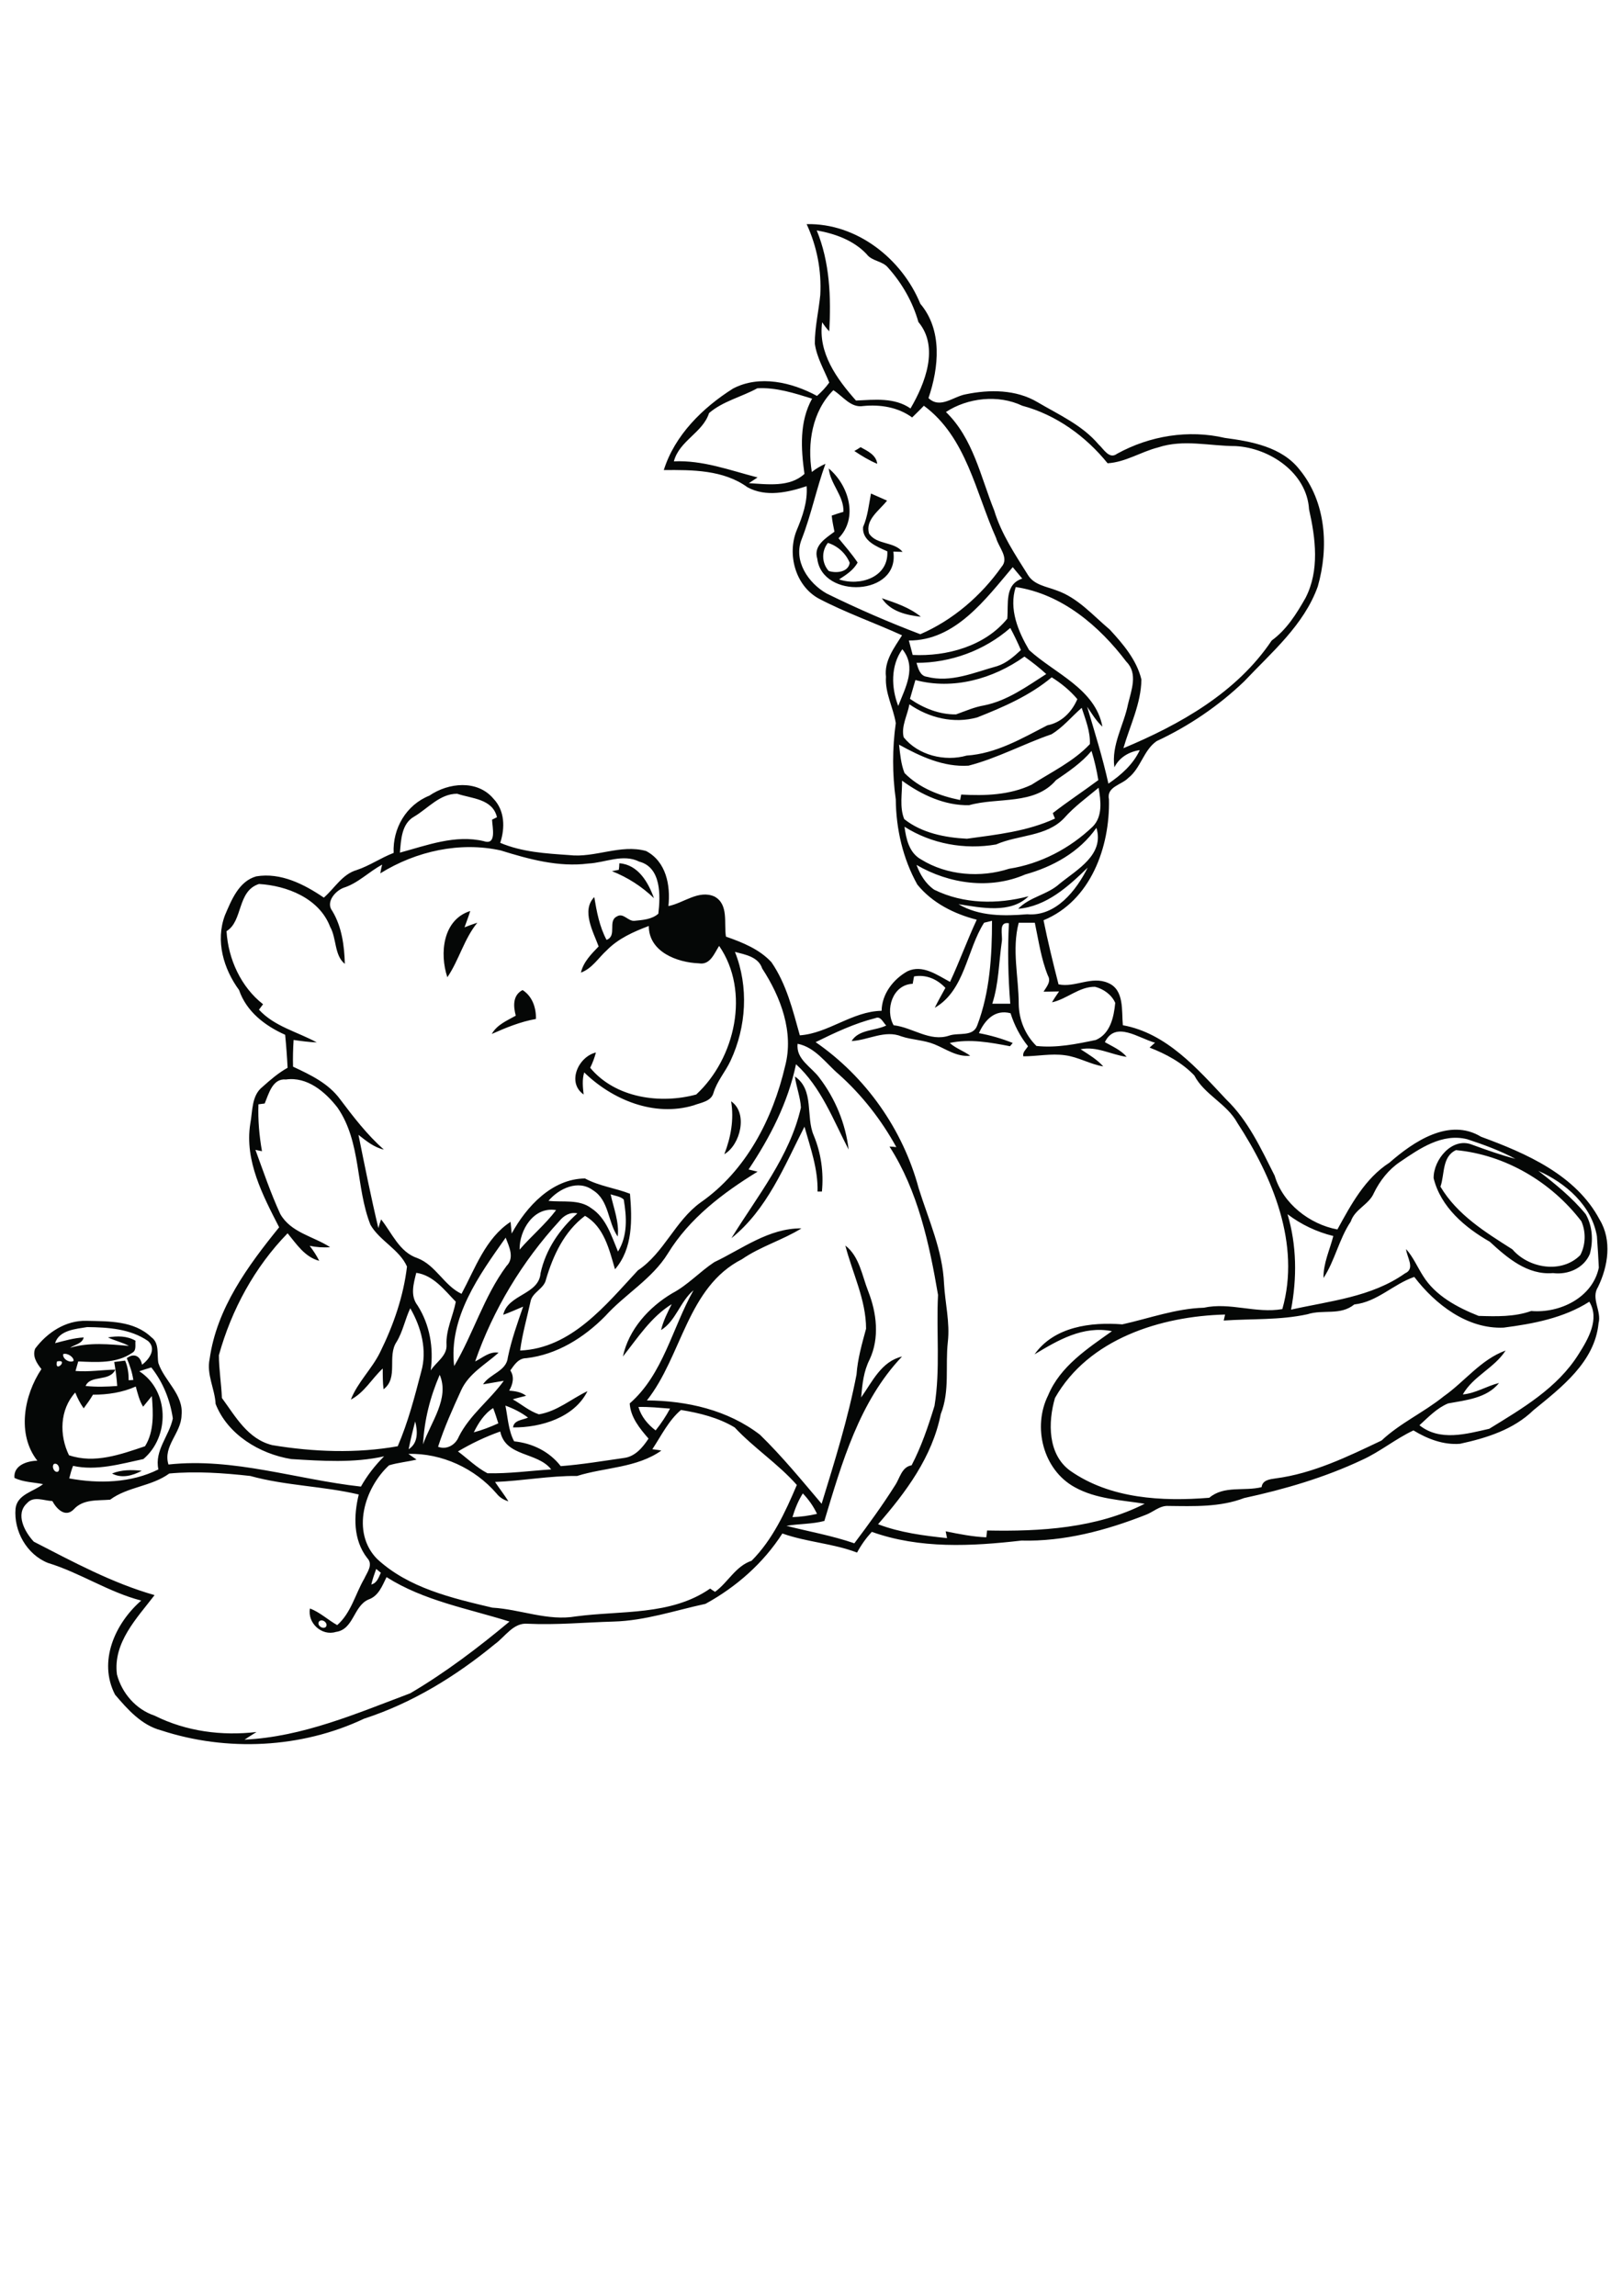
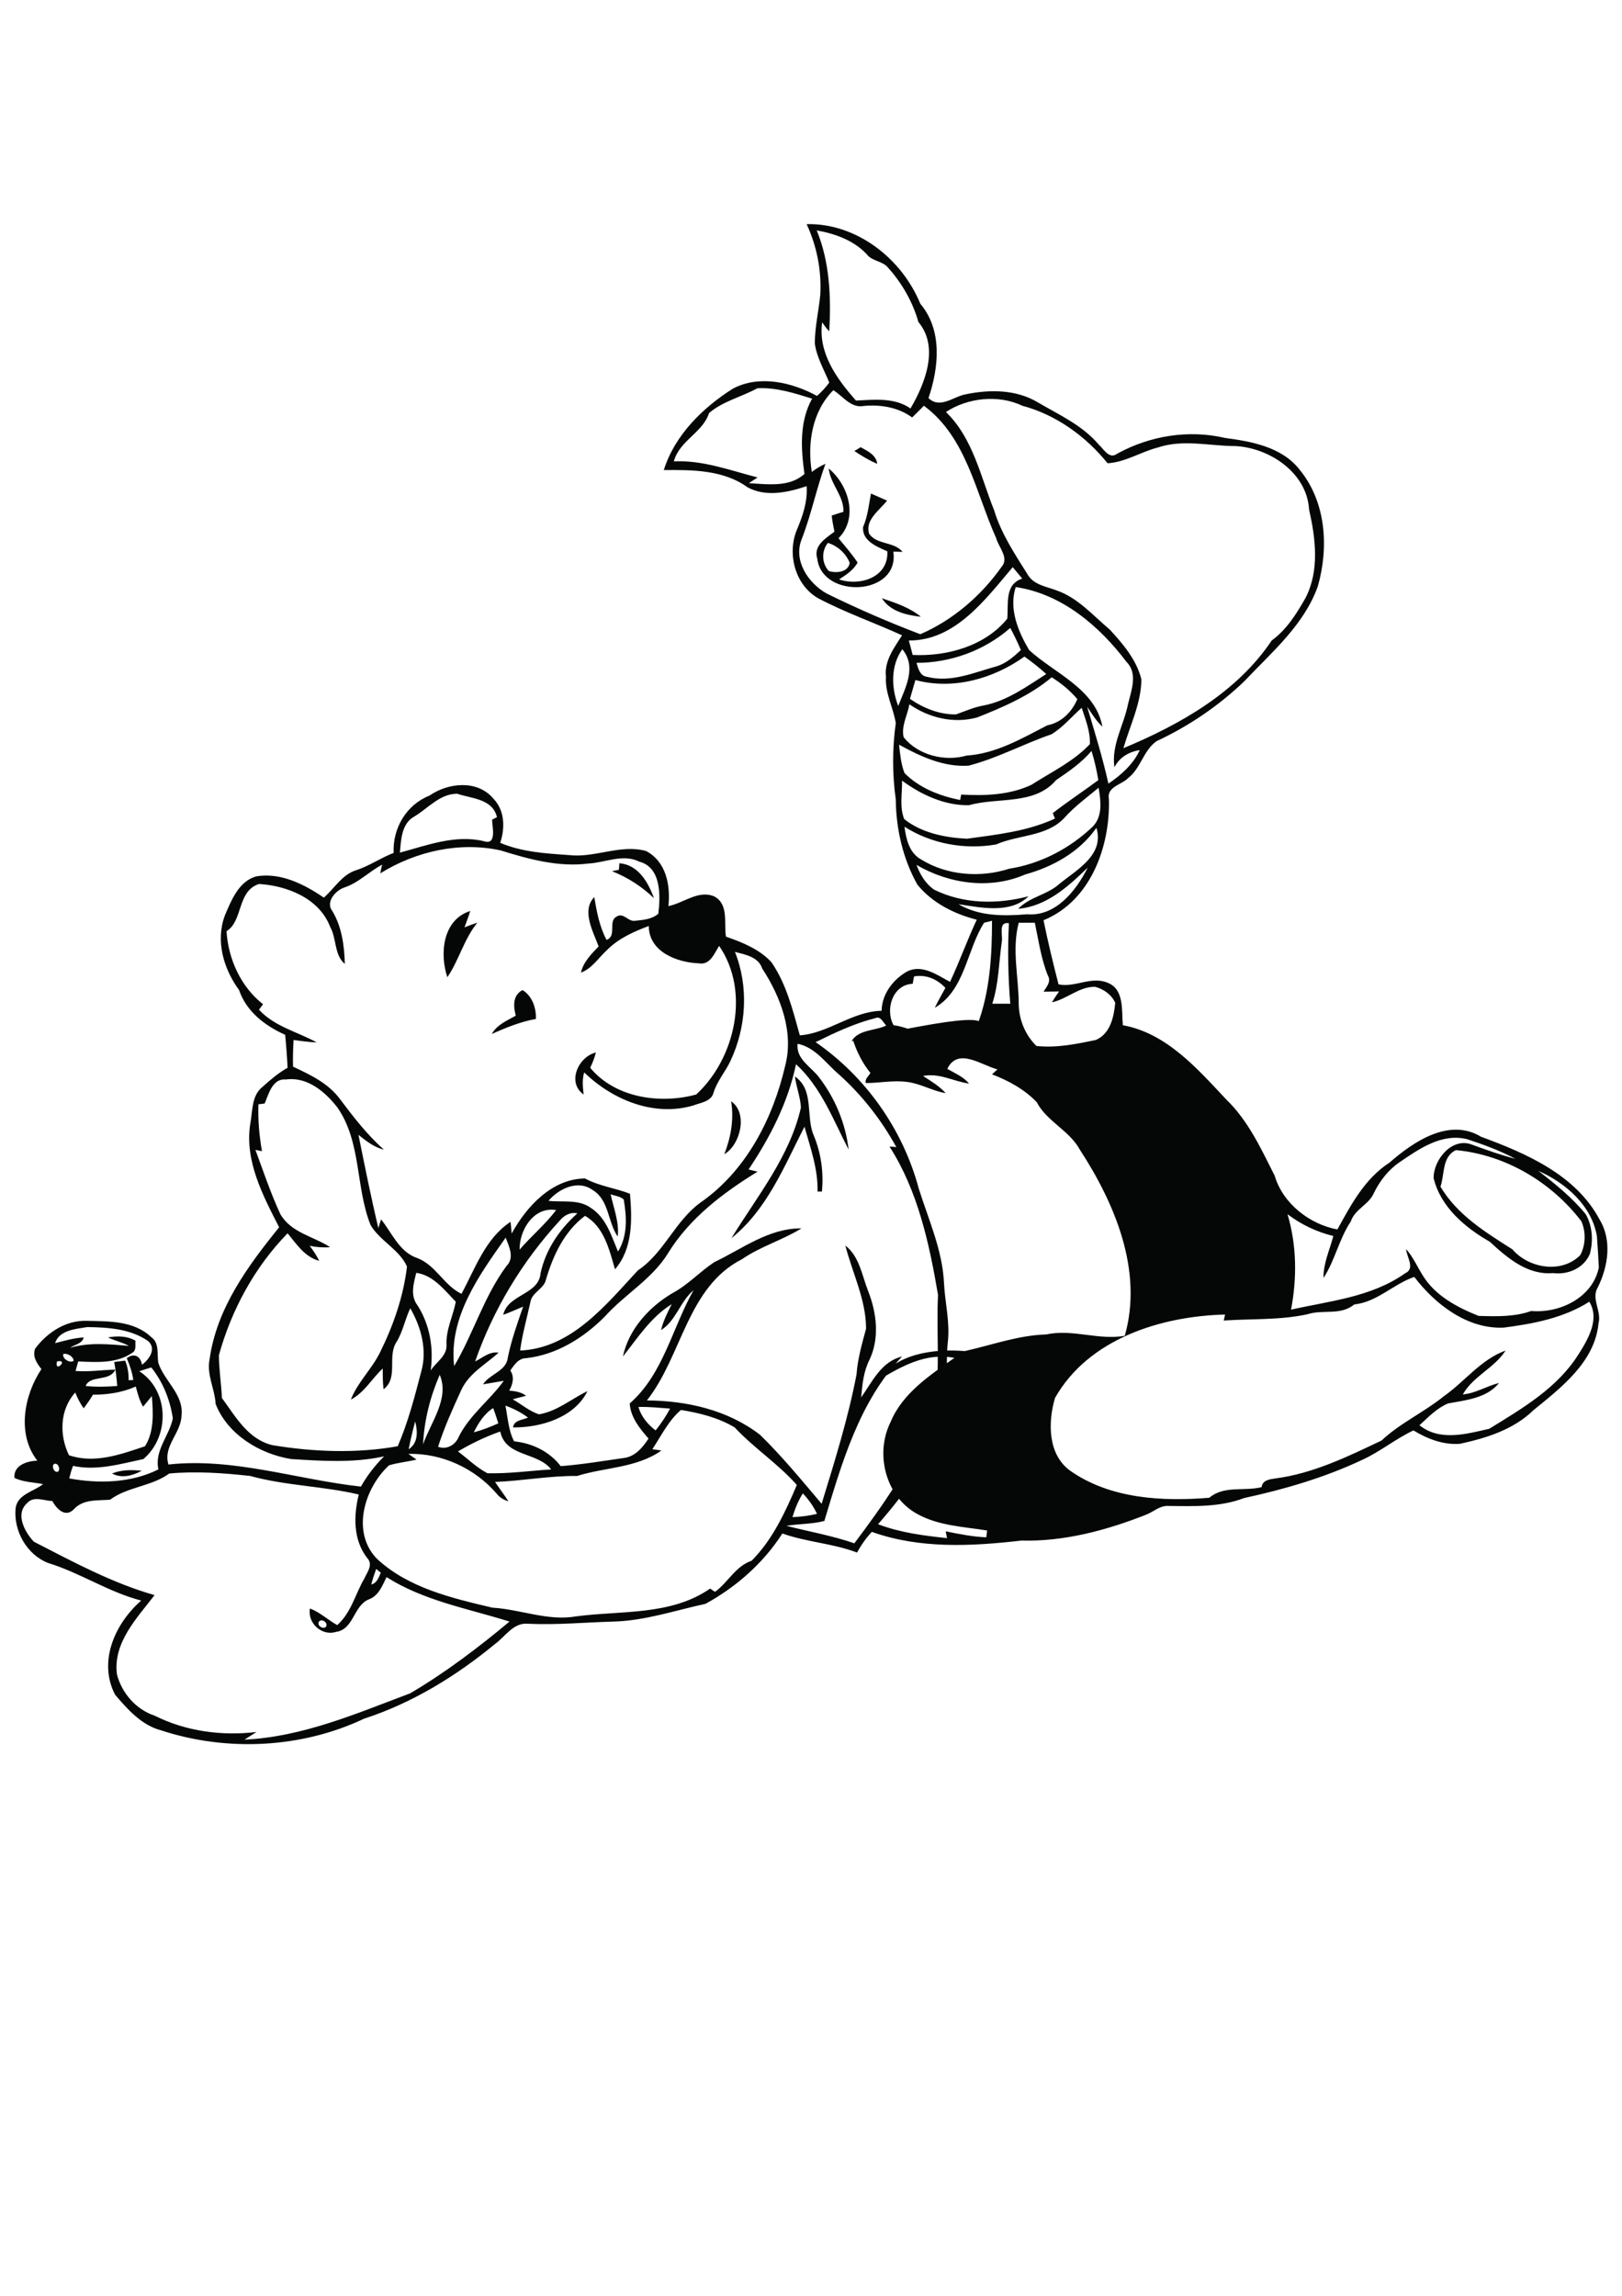
<svg xmlns="http://www.w3.org/2000/svg" version="1.2" baseProfile="tiny" id="Layer_1" x="0px" y="0px" viewBox="0 0 595 842" overflow="scroll" xml:space="preserve">
-   <path fill="#050706" d="M41.1,540.4c3.4-1.4,7.2-1.4,10.9-1C48.7,541.2,44.6,542.3,41.1,540.4 M268.2,403.9c6.3,4.3,3.4,16-2.5,19.4  C268.1,417.1,269.3,410.6,268.2,403.9 M291.6,394.8c7.2,4.9,3.9,14.7,6.9,21.6c2.7,6.5,3.7,13.6,3,20.6c-0.4,0-1.2,0-1.6,0  c0.2-8.3-2.6-16-4.8-23.8c-7.4,14.5-13.7,30.4-26.8,40.9c9.4-15.3,21.4-29.9,25.5-47.9C293.6,402.3,292.1,398.7,291.6,394.8   M189.2,372.5c-0.9-3.4-1.2-7.5,2.5-9.4c3.6,2.3,5,6.5,4.9,10.6c-5.7,1-11,3.2-16.2,5.5C182.3,375.8,186,374.3,189.2,372.5   M164.1,358.4c-2.9-8.7-1.7-21.1,8.4-24.3c-0.6,2-1.4,4-2.1,6c1.5-0.6,3.1-1.2,4.7-1.7C170.2,344.4,168.4,352.1,164.1,358.4   M227.2,316.6c6.9,0.5,10.6,7,12.7,12.8c-4.5-4.3-9.6-7.6-15.4-9.9c0.6-0.1,1.9-0.4,2.5-0.5C227.1,318.4,227.2,317.2,227.2,316.6   M323.5,219.4c5,1.7,10.2,3.4,14.3,6.8C332.6,225.6,326.6,224.3,323.5,219.4 M303.7,199.1c-2.4,3-2.3,7.4,0.3,10.3  c2.7,0.9,7.2,0.5,7.7-3C310.2,202.8,307.2,200.2,303.7,199.1 M304,171.8c7.3,6.1,11,18.1,3.6,25.6c2.4,2.9,4.9,5.8,7,8.9  c-1.5,2.8-4.2,4.5-6.8,6.2c7.7,2.6,18.2-0.8,17.7-10.3c-3.8-1.7-9.3-3.8-8.9-8.9c1.7-3.9,2.1-8.1,2.9-12.3c2,0.9,3.9,1.7,5.9,2.6  c-2.8,3.6-8.1,7-6.6,12.1c2.8,4.2,9.1,2.8,12.3,6.7c-1.1,0-2.3-0.1-3.4-0.1c2.4,16.3-26.1,17.5-27.9,2.6c-1.5-4.8,3.1-7.5,6.3-9.9  c-0.4-2-0.8-3.9-1-5.9c1.4-0.5,2.9-1,4.3-1.4C309.6,181.8,304.6,177.6,304,171.8 M313.4,165.4c0.6-0.3,1.7-1,2.3-1.4  c2.5,1.4,5.7,2.8,6.1,6.1C318.9,168.9,316.1,167.2,313.4,165.4 M117.1,594.6c-1.1,1.3,1.2,3.1,2.4,2.1  C120.6,595.4,118.3,593.5,117.1,594.6 M138,575.4c-0.7,1.9-1.3,3.7-1.8,5.7c2.1-0.5,2.7-2.6,3.5-4.3  C139.2,576.4,138.4,575.7,138,575.4 M290.7,556.4c3-0.1,6-0.5,9-1.2c-1.3-2.8-3.1-5.3-5.2-7.5C292.8,550.4,291.6,553.4,290.7,556.4   M62.1,540.4c-6.6,4.8-15.2,4.8-21.7,9.6c-4.7,0.4-9.9-0.3-13.4,3.6c-3.1,3.1-6.3-0.3-7.8-3.1c-3.1-0.1-6.9-2-9.3,0.8  c-4.4,4-0.8,10.6,2.5,14.1c14.2,7.3,28.8,15.2,44.3,19.6c-6.5,8.5-15.3,17.4-13.8,29.1c1.8,6.8,6.9,12.8,13.8,15.1  c11.6,5.8,24.7,7.5,37.4,6c-1.4,0.9-2.9,1.8-4.4,2.8c21.3-1,41.1-9.6,60.8-17c12.9-7.6,24.9-16.7,36.4-26.3  c-15.3-4.8-31.4-7.6-45.1-16.3c-1.6,3.2-2.9,6.9-6.6,8.2c-5.6,2.4-5.4,11-12,11.9c-5.2,1.6-10.5-3.3-9.5-8.6c3.7,1.4,6.6,4.2,10,6.1  c5.1-4.5,6.6-11.3,9.9-17c1.1-2.4,3.4-5.2,1.1-7.6c-5.2-6.7-5-15.5-3.1-23.3c-13.1-3.1-26.8-3.2-39.8-6.8  C81.9,540.2,71.8,539.5,62.1,540.4 M19.8,536.9c-1,0.9,0.1,3.4,1.5,2.8C22.3,538.8,21.3,536.3,19.8,536.9 M168,532.3  c3.6,2.7,6.8,5.9,10.8,8c7.8,0.2,15.6-0.9,23.4-1.4c-5.1-6.5-16.7-4.5-18.7-13.9C178.1,526.9,172.9,529.4,168,532.3 M152.3,521.3  c-0.9,3.4-1.7,6.7-2.4,10.2C153.5,529.2,153.2,524.8,152.3,521.3 M239.3,531.5c0.8,0.1,2.5,0.3,3.3,0.5c-9.1,6.4-20.7,6.1-30.9,9.3  c-10.1-0.1-20,1.8-30.1,2.2c1.6,2.4,3.4,4.7,4.9,7.1c-1.7-0.5-3.2-1.4-4.3-2.8c-8-9.3-20.1-14.9-32.4-14.6c1,0.7,2,1.4,3,2.1  c-3.3,0.8-6.8,1.1-10.1,2.1c-9,8.3-14,24.5-4.4,34.3c11.5,10.7,27.5,14.4,42.3,17.9c10.3,0.6,20.3,5,30.7,3.2  c16.5-2.2,34.8-0.2,49.2-10.2c0.4,0.3,1.3,0.9,1.8,1.2c4.8-3.5,7.5-9.4,13.4-11.4c7.7-7.7,12.4-17.9,16.6-27.8  c-6.9-7.8-15.7-13.5-22.8-21.1c-6-3.6-12.9-5.3-19.7-6.4C245.3,520.9,242.6,526.5,239.3,531.5 M173.8,525.3c3.1-0.8,6.1-2,9-3.3  c-0.6-1.9-1.2-3.8-1.9-5.6C177.6,518.5,175.5,521.9,173.8,525.3 M234.2,516c1,3.5,3.4,6.4,6.3,8.6c2-2.5,3.8-5.2,5.3-8  C241.9,516.3,238.1,515.9,234.2,516 M34.1,511.5c-1,1.7-2.2,3.4-3.4,5c-1.3-1.8-2.3-3.8-3.1-5.8c-5.7,6.3-5.9,15.6-2.3,23  c9.4,3.2,19-0.3,27.9-3.3c3.4-5.4,3-12.3,2.5-18.4c-1.1,1.3-2.1,2.6-3.2,3.9c-1.4-2.3-2-4.9-2.7-7.4  C44.9,510.7,39.5,511.5,34.1,511.5 M161.3,504.2c-3.5,8.1-5.7,16.7-6.1,25.5C158,521.6,165,512.9,161.3,504.2 M51.1,502.9  c11,7.1,11.3,23.9,1.5,32.2c-8.4,1.8-17.2,4.4-25.8,2.5c-0.6,1.5-1,3-1.4,4.6c10.8,2,22.7,1.7,32.7-3.3c-1.5-7,4-12.3,5.3-18.7  c-1-6.8-3.6-13.3-7.9-18.7C54.1,501.9,52.6,502.4,51.1,502.9 M20.9,499.3C19.9,503.9,25.5,498.3,20.9,499.3 M23.2,496.6  c-0.4,1.7,2.3,3.4,3.8,2.5C27.1,497.6,24.6,496.1,23.2,496.6 M32,486.7c-4.2,0.7-10.3,1.1-11.8,5.9c3.5-0.9,6.9-1.9,10.5-2.1  c-0.5,2.3-3.3,2.6-5,3.8c7.1-2.1,14.4-1.3,21.6-0.7c-2.4-1.3-5.2-1.9-7.7-3.1c3.4-0.6,7-0.6,10.1,1.2c-0.2,1.5,0.5,3.6-1.3,4.5  c-5.7,3.9-13,3.4-19.7,3.1c-0.3,1.2-0.7,2.3-1,3.5c4.9,0.4,9.7-0.4,14.6-0.5c-2.1,4.6-9.1,1.8-10.9,6c3.9,0.4,7.7,0.3,11.6,0  c-0.2-2.9-0.6-5.9-1.1-8.8c1.3-0.2,2.6-0.3,4-0.5c1,2.3,1.3,4.8,1.3,7.2c0.4,0,1.3-0.1,1.7-0.1c-0.4-2.8-1.3-5.4-2.4-8  c2.7-2,5-0.8,5.6,2.4c2.7-2,5.4-5.9,2.2-8.7C47.8,487.3,39.6,486.8,32,486.7 M496.8,478.4c-5.2,4.2-11.3,1.7-17.2,3.6  c-10.1,2.2-20.4,1.6-30.7,2.3c0.1-0.5,0.4-1.7,0.5-2.2c-23.6,0.6-50.1,8.9-62.4,30.6c-2.6,8.9-2.7,20.7,5.6,26.7  c14.7,10.3,33.7,11.3,51,9.9c5.4-4.6,12.8-2.3,19.2-3.9c0.3-2.6,3-2.9,5.1-3.2c13.8-1.8,26.5-8,38.9-13.9  c6.8-6.4,15.5-10.3,22.8-16.2c7.7-5.4,13.6-13.5,22.7-16.8c-4.1,6.4-11.9,9.4-15.7,16.1c4.7-0.4,8.8-3.1,13.3-4.2  c-4.5,5.6-12.2,6.3-18.7,7.5c-4.1,1.7-7.2,5-10.5,8c7.5,6,17.2,3.2,25.6,1.3c12-7.4,25-14.9,32.8-27.4c3.5-5.5,7.8-12.9,3.9-19.2  c-9.4,6-20.6,8.1-31.4,9.5c-13.3,0.6-25.1-8.5-32.8-18.6C511,471,505.2,477.5,496.8,478.4 M152.7,466.8c-1,4-2.3,8.4,0.5,12  c4.5,7.1,5.9,15.5,4.8,23.8c1.9-3,6-5.3,5.8-9.3c-0.3-5.6,2.4-10.6,3.4-15.9C163,473.1,159,467.7,152.7,466.8 M166.6,501  c7-11.8,10.9-25.5,19.2-36.7c3-3,1-7-0.3-10.4C175.8,467.6,164.5,483.2,166.6,501 M205.2,447.8c-13.6,14.8-24.3,32.5-30.9,51.5  c2.7-1.3,5.3-3.8,8.6-3.2c-4.8,4.3-10.9,7.6-13.7,13.7c-3.1,6.8-6.2,13.6-8.5,20.8c3.2,1.2,6.4-0.7,7.6-3.7c4-8,11.4-13.4,16.5-20.5  c-2.5,0.4-5.1,0.9-7.6,1.3c2.5-3.9,8.6-4.8,9.1-9.9c1.3-6.4,3.5-12.5,5.6-18.6c-2.4,1-4.8,2.1-7.3,3c1.7-7.6,13.1-7.3,13.7-15.3  c1.9-8.7,7-16.1,13.5-21.9C209.2,444.4,206.8,445.8,205.2,447.8 M190.6,458.3c4.3-5,9.4-9.2,13.4-14.5  C195.8,442.4,190.5,451.1,190.6,458.3 M201.2,440.4c5.2,0.6,11.2-0.7,15.7,2.7c5.5,3.6,7.4,10.2,9.8,15.9c3.6-5.8,3.2-12.7,2.1-19.1  c-1.3-1.2-3.2-1.3-4.8-1.9c1.1,5.1,3.2,10.2,2.6,15.5c-3.7-5.3-3.1-13.3-9.1-17C212.1,432.5,205,435.9,201.2,440.4 M534.1,421.8  c-5.2,2.4-4.1,8.9-5.7,13.4c6.2,10.4,16.5,16.7,26.4,23c6,7,18.1,9,24.9,2.1c2-3.8,2.1-8.5,0.4-12.4  C569.1,433.5,552.2,423.5,534.1,421.8 M513.6,426.1c-4.2,2.8-7.4,6.9-9.6,11.4c-1.8,4.3-7,5.9-8.5,10.5c-4.3,6.4-5.8,14.3-10,20.7  c-0.1-5.4,2.3-10.3,3.6-15.4c-6.1-1.5-11.8-4.2-16.8-8c3.4,11.4,3.5,23.4,1.3,35c14.3-3.2,29.5-4.6,41.8-13.3c3.9-1.7,0.6-6,0.4-8.9  c2.6,2.9,4.1,6.5,6.2,9.8c4.5,7.3,12.6,11.6,20.4,14.7c6.5,0.2,13.1,0.4,19.3-1.8c10.5,0.9,22.5-4.9,24.8-15.9  c-0.2-3.8-0.4-7.7-0.7-11.5c-1.9-11.3-11.5-19.6-21.5-24c6.2,4.8,12.4,9.8,17.4,15.9c2.5,4.4,2.8,9.8,1.5,14.6  c-2.2,5.2-8,7.7-13.5,7c-9.4,0.8-16.8-5.6-23.2-11.5c-9.1-5.2-18-12.7-20.6-23.3c-0.1-6.8,6.8-15.2,14.1-12.3  c5.2,1.9,10.5,3.8,15.9,5.2c-5.6-3-11.6-5.2-17.7-7.2C529,415.5,520.8,421.2,513.6,426.1 M97.1,404.7c-0.8,0.1-1.5,0.2-2.3,0.3  c-0.2,5.8,0.3,11.5,1.3,17.2c-0.6-0.1-1.8-0.4-2.4-0.5c2.9,7.9,5.6,15.9,9.1,23.5c3.9,6.9,12.2,8.2,18.3,12.2  c-2.5,0.2-5.1,0-7.5-0.5c1.3,1.7,2.5,3.5,3.5,5.5c-5.3-1.4-8.3-6.1-11.6-10.1c-12.1,12.4-20.6,28.1-25.2,44.7  c0,5.2,0.9,10.5,1.1,15.7c5,6.8,9.5,15.1,18.5,17.3c15.1,2.5,30.9,3.1,46,0.4c3.8-8.8,6.2-18.1,8.6-27.3c2.3-7.9,0-16.4-4-23.3  c-1.9,4-2.7,8.5-5,12.3c-3.6,5.3,0.8,13.2-4.8,17.4c-0.3-2.5-0.3-5-0.3-7.6c-4,3.7-6.7,8.8-11.7,11.4c2.5-6.4,7.7-11.2,10.7-17.3  c4.9-9.9,8.6-20.5,9.9-31.5c-2.8-6.3-10-9.4-13.4-15.3c-5.5-13.9-3.3-30.3-12.1-43c-4.5-5.8-11.1-11.4-18.9-10.3  C100,395.4,98.6,401.1,97.1,404.7 M292.6,382.8c-0.7,5.7,5.1,8.5,8,12.5c5.8,7.6,9.6,16.8,10.7,26.3c-5.6-10.8-10.1-22.9-19.3-31.3  c-2.9,14-9.5,26.8-17.4,38.6c0.8,0.2,2.5,0.6,3.3,0.8c-12.7,7.8-25,17.1-32.9,30c-5.8,9.4-15.7,14.9-23,23  c-7.8,7.9-17.7,14.1-28.9,15.4c-2.9,0-4.4,2.4-5.9,4.5c1.6,2.4,0.9,5.1-0.4,7.4c2.2,0.2,4.4,0.5,6.2,1.9c-1.6,0.4-3.3,0.8-4.9,1.3  c3.2,1.8,6,4.3,9.6,5.5c6.7-1.1,11.9-5.7,17.8-8.5c-4.8,9.7-17.1,13.4-27.3,13.3c0.3-2.7,3.5-2.7,5.5-3.6c-2.5-1.9-5.3-3.3-8.3-4.4  c0.9,4.4,1.1,9.2,3.2,13.1c6.7,0.7,12.9,3.7,17.1,9.1c7.8-0.6,15.5-1.9,23.2-3c4.1-0.5,6.9-3.9,9-7.1c-3.2-3.7-6.6-7.8-6.9-12.9  c12.3-10.7,15.6-27.7,23.4-41.5c-4.9,4.1-6.5,11.3-11.9,14.6c0.8-3.4,2.4-6.5,3.9-9.5c-7.6,4.7-12.5,12.4-17.9,19.2  c2.1-9.9,9.5-18.1,18.1-23.2c5.7-3,10.1-7.9,15.4-11.4c10.3-4.9,20-12.5,32-12.4c-6.9,4.3-15,6.6-21.8,11.3  c-20.1,10.2-22,35.5-34.9,51.8c14.7,0.1,29.7,3.5,41.5,12.6c8.1,7.9,15.3,16.7,22.6,25.3c4.8-15.6,9.7-31.3,12.8-47.4  c0.4-5.7,2-11.3,3.5-16.8c0-10.6-5-20.4-7.6-30.5c5.2,4,6.1,11,8.4,16.8c3.1,7.9,4.2,17.1,0.5,25c-2.2,4.3-2.7,9.1-3.1,13.9  c4.1-5.8,7.4-13.2,15-15c-15.7,16.5-22.1,39.1-28.5,60.3c-4.5,1.2-9.3,1-13.9,1.8c8.3,2.1,16.8,3.6,24.9,6.4  c5.2-6.9,10.3-13.9,14.9-21.2c1.8-2.6,2.4-6.8,6.1-7.4c3.6-6.9,6.1-14.3,8.4-21.8c2.2-13.4,0.6-27.2,1.3-40.7  c-3.2-18.8-7.4-38.2-17.8-54.4c0.6,0,1.9,0.1,2.5,0.2c-5.5-10-12.6-19.1-21.1-26.7C303,390,299.1,384.1,292.6,382.8 M359.1,378.9  c4.3,0.8,8.4,2,12.4,3.6c-0.3,0.3-0.7,0.9-1,1.2c-7.3-1.4-14.8-2.8-22.1-1.2c2.2,2,5.1,2.9,7.5,4.7c-4.9,0.5-8.9-2.5-13.1-4.2  c-3.9-1.6-8.2-1.6-12.1-2.9c-6.1-2.5-12.2,1.4-18.3,1.7c2.6-4.3,8.6-3.7,12.7-5.7c-1.2-1.1-2-3.6-4-2.7c-7.6,1.9-14.8,5.3-21.9,8.8  c18.4,12.7,32,32,37.8,53.6c3.6,11.5,8.8,22.8,9.3,35c0.4,7.1,2.2,14.2,1.4,21.3c-1,8.9,0.8,18-2.6,26.5  c-3.1,15.7-12.8,28.7-23,40.4c8.1,3.1,16.8,4.2,25.3,5.1c-0.1-0.6-0.4-1.9-0.5-2.5c4.9,1,9.9,2,14.9,2.2c0.1-0.8,0.2-1.7,0.3-2.5  c19.5,0.4,40.1-0.8,57.8-9.8c-8.7-1.4-17.8-1.7-25.7-6.1c-11.6-6.4-15.5-22.1-9.7-33.7c4.4-10.6,14.4-17.1,23.4-23.5  c-10.6-2.1-19.8,3.3-28.4,8.5c7.2-10.2,20.7-11.9,32.2-11c9.9-2.2,19.6-5.8,29.9-6.1c9.6-2.1,19.1,2.2,28.8,0.5  c6.8-23.8-3.6-48.5-16.5-68.3c-3.9-7.1-12.1-10.3-15.8-17.4c-4.5-4.7-10.4-7.9-16.4-10.2c0.5-0.5,1.5-1.3,2-1.8  c-6-1.6-14.5-8.2-18.4-0.2c2.8,1.6,5.9,2.9,8,5.4c-5.7-0.8-11-4-16.9-2.8c2.9,1.9,6,3.7,8.3,6.3c-4.9-0.8-9.2-3.5-14.1-4.1  c-5.1-0.7-10.1,0.4-15.2,0.4c-0.4-1.5,1-2.5,1.7-3.7c-2.9-3.6-5-7.7-6.4-12.1C365,370.1,361.3,374,359.1,378.9 M367.5,345.3  c-1.1,7.6-1.1,15.4-3.5,22.8c2.2,0,4.4,0,6.6,0c-0.8-9.8-1-19.7-0.5-29.5C366.1,337.9,367.9,342.9,367.5,345.3 M373.7,338.4  c-2.6,9.9,0,19.9,0,29.9c0.1,5.7,2.4,11.3,6.5,15.3c7.4,0.8,14.6-0.7,21.8-2.2c5.3-2.3,6.6-8.4,7.1-13.6c-1.3-3-4.3-5.1-7.4-5.9  c-5.8-0.1-10.3,4.5-15.8,5.7c0.8-1.4,1.7-2.7,2.6-4c-1.9,0-3.8,0.1-5.7,0.1c1.1-1.8,2.9-3.7,1.6-5.9c-2.5-6.2-3.4-12.8-4.8-19.4  C377.6,338.4,375.7,338.4,373.7,338.4 M361,338.4c-6.4,10-7,24.8-18.1,31.2c1.2-2.5,2.6-4.9,3.9-7.3c-3-3.2-7.1-5-11.5-4.2  c-0.2,0.9-0.3,1.8-0.5,2.7c-7.4,0.3-10.2,9.5-7,15.2c7,0.8,13.3,6.2,20.4,3.8c3.4-1.2,8.8,0.6,10.3-3.8c4.6-12.1,5.4-25.4,5.4-38.3  C363.2,337.9,361.8,338.2,361,338.4 M139.5,320.3c0.2-1.1,0.4-2.2,0.7-3.2c-4.9,2.6-8.8,6.8-14.2,8.5c-3.1,1.2-6.6,5.3-4.1,8.5  c3.5,5.8,4.4,12.7,4.6,19.4c-3.9-3.1-3-9.4-5.4-13.6c-4-10.5-15.9-15.1-26.1-15.7c-8.1,2.6-5.8,13.6-11.9,17.3  c0.6,10.2,5.3,20.5,13.4,26.8c-0.5,0.7-1,1.3-1.5,2c5.7,6.2,14.1,8.1,21.2,12c-2.8-0.1-5.7-0.5-8.5-0.9c-0.2,3.3-0.3,6.6-0.2,9.8  c6.4,3,13,6.1,17.3,12c4.9,6.5,9.9,13,16,18.4c-3.6-0.8-6.5-3.2-9.3-5.4c2.3,11.4,4.6,22.9,7.3,34.2c0.2-0.8,0.7-2.4,1-3.2  c4,5,6.7,12,13.3,14.2c6.8,2.6,9.8,10.1,16.2,13.1c5-9.3,8.8-20.4,18-26.4c0.1,1.4,0.3,2.8,0.4,4.3c5.4-9.9,14.8-20.1,26.9-20.2  c5.2,2.8,11.1,3.5,16.5,5.6c0.8,9.4,1.1,20.1-5.5,27.7c-2.1-7.2-4-15.6-11-19.6c-7.6,5.7-11.7,14.5-14.3,23.3  c-0.7,3.5-5.1,4.7-5.7,8.2c-1.3,6-3,11.8-3.8,17.9c18.8-0.8,31.4-16.7,43.2-29.4c9.6-6.4,13.6-18.1,23-24.9  c16.7-11.6,26.5-30.7,31-50c3.3-12.4-1.6-25.4-8.4-35.8c-1.4-4.3-6.2-5.1-10-6.1c5.1,12.8,4.2,27.5-1.6,39.9  c-1.9,4.1-5,7.5-6.3,11.9c-0.9,3.1-4.7,3.5-7.3,4.5c-14.4,4.3-29.7-2-40.1-12.1c-0.8,2.7-0.5,5.4-0.2,8.1  c-6.3-4.4-1.9-13.9,4.5-15.4c-0.5,1.9-1.2,3.8-2.1,5.6c9.2,11.1,25.7,13.4,38.9,9.8c14.3-13.2,19.9-37.8,8.4-54.5  c-1.8,2.8-3.3,7.1-7.4,6.4c-8-0.3-18.4-4.2-18.4-13.7c-5.6,2.1-11.2,4.6-15.4,8.9c-3.1,2.8-5.4,6.7-9.5,8.2c0.9-3.9,3.8-6.8,6.5-9.6  c-2-5.4-6.4-13.2-1.6-18.1c0.9,5.4,1.9,10.8,4.5,15.7c4-1.5,0.3-6.9,3.8-8.6c2.4-1.5,4.1,1.9,6.5,1.6c3-0.3,6.3-0.5,8.7-2.6  c0.8-6.6,1.1-17-7-19.1c-6-3-12.5,0.4-18.7,0.7c-10.9,1.4-21.8-1.6-32.1-4.8C168.8,308.6,152.7,312.1,139.5,320.3 M376.1,320.7  c-12.9,5.6-27.9,3.5-39.9-3.5c1.3,3.5,3.3,6.9,6.5,9.1c10.8,5.3,23.2,5.4,34.6,2.4c-6.6,6.5-17.4,4.2-25.7,2.9  c7.6,4.5,16.7,4.4,25.2,3.7c10.5,0.9,18-8.7,22.2-17.1c-7.1,6.9-15.1,14.2-25.5,15.1c4.2-4.4,10.7-5.1,15.2-9.2  c6.4-5.2,16.5-10.6,13.5-20.5C396,312.5,386.2,317.9,376.1,320.7 M151.9,299.5c-4.6,2.6-4.8,8.5-5.2,13.2c10-2.7,20.3-6.7,30.8-4.2  c4.8,1.6,3.1-5.1,3-7.9c0.5-0.2,1.4-0.7,1.8-0.9c-1.6-6.8-9.3-6.8-14.6-8.6C161.3,291.1,157,296.5,151.9,299.5 M390.4,300  c-6.5,6.9-16.8,6.1-25,9.7c-11.5,2-23.7-0.2-33.6-6.5c0.6,4.5,1.7,9.6,6.1,12c9.5,5.9,21.8,6.8,32.3,3.4  c11.5-1.8,22.2-7.4,30.6-15.4c3.8-3.8,3-9.6,2.2-14.3C398.7,292.5,394.1,295.8,390.4,300 M387.4,286.1c-7.9,9.3-21.3,6.2-31.9,9.2  c-8.9,0.2-17.5-3.8-24.6-9c0.1,4.6-1,9.7,0.8,14.1c6.4,5.1,15,6.8,23,7.2c10.9-1.5,22.2-2.7,32.3-7.4c-0.3-0.7-0.6-1.4-0.8-2  c5.4-4.2,11.2-8,16.7-12.1c-0.6-3.6-1.4-7.2-2.5-10.7C396.8,279.7,392.1,282.9,387.4,286.1 M385.7,269.3  c-10.2,3.5-19.9,8.8-30.4,11.5c-9.2,0.6-17.7-3.4-25.5-7.7c0.4,3.5,0.7,7.1,2,10.4c5.4,5.5,12.9,8.4,20.4,9.9c0.1-0.5,0.3-1.5,0.4-2  c8.7,0.5,17.8,0.2,25.8-3.6c7.3-4.7,15.4-8.5,21.4-14.9c0.2-4.6-1.6-9-3-13.3C393,262.9,389.9,266.8,385.7,269.3 M385.8,248.4  c-8,6.7-17.7,10.9-27.3,14.7c-8.6,2.4-17.7,0.2-24.9-4.8c-0.7,4-3.1,8.1-2.1,12.1c5.3,6.6,15.1,9,23.1,6.7  c10.8-0.7,20.3-6.3,29.6-11.1c5.2-1,9-4.9,11-9.6C392.5,253.2,389.3,250.6,385.8,248.4 M335.8,249.4c-0.7,2.3-1.3,4.6-2,6.9  c4.9,3.4,10.8,5.8,16.9,5.7c3.4-1.2,6.7-2.7,10.3-3.3c8.5-1.7,15.6-6.9,22.8-11.5c-2.5-2.3-5.2-4.4-8-6.4  C364.3,249,349.6,253.1,335.8,249.4 M331,238.1c-4.3,6-4.1,14.1-1.5,20.8C332.1,252.2,336.4,244.7,331,238.1 M336.2,243.1  c0.6,2,1.3,4.8,3.8,5.1c8.8,2.3,17.4-1.6,25.8-3.9c3.4-1.1,6.1-3.5,8.7-5.9c-1.2-2.8-2.5-5.5-3.9-8.1  C361.1,238.6,348.7,243.1,336.2,243.1 M372.6,215.3c-2.6,8,0.9,16.3,4.9,23.1c9.4,8.6,24.3,14.2,26.9,28.1c-2.3-2.1-3.9-4.8-5.6-7.3  c2.8,9.4,5.7,18.7,7.8,28.2c4.7-3.2,9.1-7.1,11.5-12.3c-4,0.6-7.5,2.7-9.3,6.3c-1.2-8.2,3.5-15.5,5-23.2c1.2-5,3.7-11.2-0.6-15.5  C403.3,229.6,389.5,217.8,372.6,215.3 M333.4,234.9c0.5,1.8,0.9,3.5,1.4,5.3c12.5,0.6,26.5-3.2,34.7-13.3c0.5-5.3-1.1-12.6,5.5-14.7  c-1.2-1.4-2.3-2.8-3.5-4.2C361.5,219.8,350.4,235,333.4,234.9 M347,151.1c10,9.7,12.7,23.7,17.7,36.1c2.6,8.6,7.7,16.2,12.4,23.7  c2.2,3.6,6.7,4.2,10.4,5.6c7.9,2.7,13.4,9.2,19.6,14.4c4.9,5.3,9.9,11.2,11.6,18.3c-0.1,8.8-4.2,16.9-6.6,25.2  c20.8-8.7,41.6-20.4,54.4-39.5c5.5-4,9.1-9.8,12.4-15.6c5.2-10.1,3.7-21.8,1.3-32.5c-0.8-13.4-14.4-22.5-26.9-23.2  c-9.5,0-19.2-2.6-28.5,0.5c-6.3,1.6-11.9,5.4-18.5,5.8c-8-9.9-18.9-17.8-31.3-21.1C366.2,144.6,354.9,145.9,347,151.1 M305.7,143.1  c-7.8,7.8-9.6,19.5-7.9,30c1.5-1.2,3.2-2.2,5-3c-3.3,9.1-5.2,18.6-8.7,27.6c-3.2,7.9,2.4,16.2,9.2,20c11.2,5.5,22.7,10.5,34.3,14.9  c12-5.2,22.3-14.1,29.8-24.7c2.9-3.3-1.1-7.2-2-10.6c-7.5-16.7-10.9-37-26.5-48.5c-1.4,1.5-2.9,2.9-4.3,4.3  c-5.2-3.8-11.7-4.8-17.9-4.2C312.1,149.7,309.2,145.3,305.7,143.1 M260.1,151.5c-2.3,7.2-10.9,10.1-12.9,17.7  c10.6-0.5,20.6,3.3,30.7,5.9c-1.1,0.7-2.1,1.4-3.2,2.1c6.8,0.4,15,1.6,20.4-3.4c-1.3-9.3-1.9-19.1,2.8-27.6  c-6.5-2-13.2-4.2-20.1-3.8C272,145.6,265.2,147.1,260.1,151.5 M299.6,84.5c4.8,11.6,5.3,24.6,4.6,37c-1-1-1.8-2.1-2.6-3.3  c-1.6,11.2,5.4,20.8,12.4,28.7c6.8-0.3,14.1-1.2,20,2.9c5.4-9.2,10.6-22.5,2.9-31.7c-2.1-7.4-6-14.2-11.1-19.9  c-2.1-2.6-5.9-2.3-7.9-5C313.1,88.1,306.3,85.7,299.6,84.5 M295.9,82.2c18.3-0.4,34.9,12.6,41.7,29.2c8.2,9.7,6.8,23.4,3,34.6  c4.3,4.1,9.1-0.6,13.7-1.4c8.7-1.8,18.4-1.8,26.3,2.9c7.8,4.6,16.4,8.4,22.4,15.5c1.9,1.7,3.9,5.6,6.8,3.4c12-6.6,26.2-8.9,39.5-5.8  c9.8,1.3,20.9,3.3,27.4,11.6c9.8,11.9,10.8,28.6,6.7,42.9c-5.1,14.2-17,24.2-27,34.8c-9.4,9-20.3,16.4-32.1,21.9  c-4.8,3.3-5.8,9.9-10.4,13.5c-2.5,2.6-8.1,3.2-7.1,7.9c0.4,17.4-6.7,37.2-24,44.3c1.6,7.9,3.5,15.7,5.5,23.5  c6.1,1.3,12.1-3.2,18.2-0.5c6,2.5,4.9,10.2,5.4,15.5c16,2.9,27.3,15.9,37.9,27.2c8.1,7.8,12.8,18.1,17.8,28  c3,10.2,12.8,17.8,23,19.7c5-9.1,10.1-18.7,19.1-24.5c8.8-7.7,21.9-16.6,33.6-9.5c16.6,6.1,34.8,14,43.5,30.4  c4.6,7.6,3.1,17.1-0.6,24.7c-2.7,4.2,1.4,8.8,0.2,13.3c-1.4,14.2-13.6,23.5-23.9,31.9c-7.3,7.1-17.2,10.2-26.9,12.3  c-6.1,0.5-12-1.8-17.1-4.9c-6.6,3.1-12.2,7.8-18.8,10.8c-13.8,6.5-28.5,10.8-43.3,14c-8.9,3.4-18.5,3-27.8,2.9  c-3.2-0.2-5.6,2.3-8.4,3.3c-14.5,5.7-29.9,9.8-45.5,9.4c-18.3,2.1-37.3,3.1-54.9-3.2c-2.1,2.3-3.9,4.8-5.4,7.6  c-8.9-3.4-18.4-3.8-27.4-7c-7,10.9-16.9,19.6-28.2,25.8c-11.1,2.4-22.2,6.2-33.7,6.5c-10.5,0.3-21,1.3-31.5,0.8  c-5.3-0.5-8.3,4.8-12.1,7.5c-14.2,11.7-30.3,21.6-47.9,27.3c-23,10.9-50.4,12.2-74.5,4.3c-7.2-1.9-12.3-7.7-16.9-13.1  c-6.3-12.2,0-26.1,9.6-34.5c-12-3.1-22.4-10.2-34.2-13.8c-7.8-3.1-12.6-11.7-11.9-19.9c0.6-5.3,6.6-6.2,10.1-9  c-3.5-0.7-7.3-0.7-10.5-2.3c-0.4-4.6,4.6-6.2,8.4-6.3c-7.6-9.7-4.9-24,1.5-33.6c-1.7-2.1-3.4-4.7-2.3-7.5  c4.4-5.9,11.2-10.4,18.8-10.2c8.2,0.2,17.4-0.1,23.8,6c3.1,2.2,2,6.3,2.6,9.5c2.2,6.6,9.3,11.5,8.5,19.1c-0.1,6.6-6.9,11.3-4.8,18.1  c23.9-2.6,47,5.5,70.6,8.1c2.3-4.1,5.2-7.8,8.5-11.1c-11.2,2.5-22.8,1.7-34.1,1c-11.6-1.9-23.3-9-27.7-20.2  c-0.3-5.6-3.4-10.8-2.2-16.5c2.6-18.6,14-34.1,25.5-48.3c-6-11.7-12.7-24.4-10.6-37.9c0.9-4.6,0.4-10.4,4.5-13.6  c2.9-2.6,5.8-5.1,9.2-7c-0.2-4-0.5-8.1-0.9-12.1c-7.4-3.3-14.2-8.5-16.9-16.4c-5.7-7.8-8.7-18-5.2-27.4c2.4-5.6,5.1-12.5,11.5-14.3  c9-1.5,17.6,2.9,24.8,7.8c3.9-3.4,6.8-8.6,12-10.1c4.8-1.6,8.9-4.5,13.6-6.3c-0.4-9,4.6-17.6,13.1-21c7-4.8,17.6-5.9,23.5,1.1  c4.2,4.4,4.3,10.7,2.5,16.2c8,3.4,16.7,3.9,25.3,4.5c9.5,1.1,18.8-4.1,28.2-1.5c7.4,3.9,9,12.6,8.2,20.2c5.6-1.1,11.1-6.1,16.9-3.5  c5.3,2.9,3.4,9.8,4.2,14.7c6,2.1,12.3,4.6,16.7,9.4c5.5,8,7.8,17.5,10.4,26.8c10.4-0.7,19.2-8.8,30-9c0.1-6.2,4.3-11.6,9.5-14.5  c5.5-2.6,10.9,1.4,15.6,3.9c3.5-7.5,6.3-15.3,9.8-22.8c-8.2-2.1-16.3-6.1-21.8-12.9c-5.3-9.5-7.8-20.4-7.9-31.2  c-1.3-9.3-1.3-18.7,0-28c-0.9-5.7-4-11-3.6-17c-0.7-5.8,3-10.6,5.9-15.2c-10.1-4.6-20.7-8.3-30.6-13.5c-8.5-4.7-11.6-16.1-8.1-24.9  c2.2-5.2,4.1-10.6,3.7-16.3c-6.9,2.3-14.9,4.1-21.7,0.4c-8.8-6.4-20.3-6.4-30.7-6.3c4-12.8,14.3-22.9,25.4-29.9  c9.7-5.1,21.6-2.3,30.8,2.7c1.7-1.5,3.2-3.1,4.5-4.9c-1.9-4.7-4.6-9.2-5.3-14.3c0-6,1.4-11.8,2-17.8  C301.4,99.3,299.7,90.4,295.9,82.2" />
+   <path fill="#050706" d="M41.1,540.4c3.4-1.4,7.2-1.4,10.9-1C48.7,541.2,44.6,542.3,41.1,540.4 M268.2,403.9c6.3,4.3,3.4,16-2.5,19.4  C268.1,417.1,269.3,410.6,268.2,403.9 M291.6,394.8c7.2,4.9,3.9,14.7,6.9,21.6c2.7,6.5,3.7,13.6,3,20.6c-0.4,0-1.2,0-1.6,0  c0.2-8.3-2.6-16-4.8-23.8c-7.4,14.5-13.7,30.4-26.8,40.9c9.4-15.3,21.4-29.9,25.5-47.9C293.6,402.3,292.1,398.7,291.6,394.8   M189.2,372.5c-0.9-3.4-1.2-7.5,2.5-9.4c3.6,2.3,5,6.5,4.9,10.6c-5.7,1-11,3.2-16.2,5.5C182.3,375.8,186,374.3,189.2,372.5   M164.1,358.4c-2.9-8.7-1.7-21.1,8.4-24.3c-0.6,2-1.4,4-2.1,6c1.5-0.6,3.1-1.2,4.7-1.7C170.2,344.4,168.4,352.1,164.1,358.4   M227.2,316.6c6.9,0.5,10.6,7,12.7,12.8c-4.5-4.3-9.6-7.6-15.4-9.9c0.6-0.1,1.9-0.4,2.5-0.5C227.1,318.4,227.2,317.2,227.2,316.6   M323.5,219.4c5,1.7,10.2,3.4,14.3,6.8C332.6,225.6,326.6,224.3,323.5,219.4 M303.7,199.1c-2.4,3-2.3,7.4,0.3,10.3  c2.7,0.9,7.2,0.5,7.7-3C310.2,202.8,307.2,200.2,303.7,199.1 M304,171.8c7.3,6.1,11,18.1,3.6,25.6c2.4,2.9,4.9,5.8,7,8.9  c-1.5,2.8-4.2,4.5-6.8,6.2c7.7,2.6,18.2-0.8,17.7-10.3c-3.8-1.7-9.3-3.8-8.9-8.9c1.7-3.9,2.1-8.1,2.9-12.3c2,0.9,3.9,1.7,5.9,2.6  c-2.8,3.6-8.1,7-6.6,12.1c2.8,4.2,9.1,2.8,12.3,6.7c-1.1,0-2.3-0.1-3.4-0.1c2.4,16.3-26.1,17.5-27.9,2.6c-1.5-4.8,3.1-7.5,6.3-9.9  c-0.4-2-0.8-3.9-1-5.9c1.4-0.5,2.9-1,4.3-1.4C309.6,181.8,304.6,177.6,304,171.8 M313.4,165.4c0.6-0.3,1.7-1,2.3-1.4  c2.5,1.4,5.7,2.8,6.1,6.1C318.9,168.9,316.1,167.2,313.4,165.4 M117.1,594.6c-1.1,1.3,1.2,3.1,2.4,2.1  C120.6,595.4,118.3,593.5,117.1,594.6 M138,575.4c-0.7,1.9-1.3,3.7-1.8,5.7c2.1-0.5,2.7-2.6,3.5-4.3  C139.2,576.4,138.4,575.7,138,575.4 M290.7,556.4c3-0.1,6-0.5,9-1.2c-1.3-2.8-3.1-5.3-5.2-7.5C292.8,550.4,291.6,553.4,290.7,556.4   M62.1,540.4c-6.6,4.8-15.2,4.8-21.7,9.6c-4.7,0.4-9.9-0.3-13.4,3.6c-3.1,3.1-6.3-0.3-7.8-3.1c-3.1-0.1-6.9-2-9.3,0.8  c-4.4,4-0.8,10.6,2.5,14.1c14.2,7.3,28.8,15.2,44.3,19.6c-6.5,8.5-15.3,17.4-13.8,29.1c1.8,6.8,6.9,12.8,13.8,15.1  c11.6,5.8,24.7,7.5,37.4,6c-1.4,0.9-2.9,1.8-4.4,2.8c21.3-1,41.1-9.6,60.8-17c12.9-7.6,24.9-16.7,36.4-26.3  c-15.3-4.8-31.4-7.6-45.1-16.3c-1.6,3.2-2.9,6.9-6.6,8.2c-5.6,2.4-5.4,11-12,11.9c-5.2,1.6-10.5-3.3-9.5-8.6c3.7,1.4,6.6,4.2,10,6.1  c5.1-4.5,6.6-11.3,9.9-17c1.1-2.4,3.4-5.2,1.1-7.6c-5.2-6.7-5-15.5-3.1-23.3c-13.1-3.1-26.8-3.2-39.8-6.8  C81.9,540.2,71.8,539.5,62.1,540.4 M19.8,536.9c-1,0.9,0.1,3.4,1.5,2.8C22.3,538.8,21.3,536.3,19.8,536.9 M168,532.3  c3.6,2.7,6.8,5.9,10.8,8c7.8,0.2,15.6-0.9,23.4-1.4c-5.1-6.5-16.7-4.5-18.7-13.9C178.1,526.9,172.9,529.4,168,532.3 M152.3,521.3  c-0.9,3.4-1.7,6.7-2.4,10.2C153.5,529.2,153.2,524.8,152.3,521.3 M239.3,531.5c0.8,0.1,2.5,0.3,3.3,0.5c-9.1,6.4-20.7,6.1-30.9,9.3  c-10.1-0.1-20,1.8-30.1,2.2c1.6,2.4,3.4,4.7,4.9,7.1c-1.7-0.5-3.2-1.4-4.3-2.8c-8-9.3-20.1-14.9-32.4-14.6c1,0.7,2,1.4,3,2.1  c-3.3,0.8-6.8,1.1-10.1,2.1c-9,8.3-14,24.5-4.4,34.3c11.5,10.7,27.5,14.4,42.3,17.9c10.3,0.6,20.3,5,30.7,3.2  c16.5-2.2,34.8-0.2,49.2-10.2c0.4,0.3,1.3,0.9,1.8,1.2c4.8-3.5,7.5-9.4,13.4-11.4c7.7-7.7,12.4-17.9,16.6-27.8  c-6.9-7.8-15.7-13.5-22.8-21.1c-6-3.6-12.9-5.3-19.7-6.4C245.3,520.9,242.6,526.5,239.3,531.5 M173.8,525.3c3.1-0.8,6.1-2,9-3.3  c-0.6-1.9-1.2-3.8-1.9-5.6C177.6,518.5,175.5,521.9,173.8,525.3 M234.2,516c1,3.5,3.4,6.4,6.3,8.6c2-2.5,3.8-5.2,5.3-8  C241.9,516.3,238.1,515.9,234.2,516 M34.1,511.5c-1,1.7-2.2,3.4-3.4,5c-1.3-1.8-2.3-3.8-3.1-5.8c-5.7,6.3-5.9,15.6-2.3,23  c9.4,3.2,19-0.3,27.9-3.3c3.4-5.4,3-12.3,2.5-18.4c-1.1,1.3-2.1,2.6-3.2,3.9c-1.4-2.3-2-4.9-2.7-7.4  C44.9,510.7,39.5,511.5,34.1,511.5 M161.3,504.2c-3.5,8.1-5.7,16.7-6.1,25.5C158,521.6,165,512.9,161.3,504.2 M51.1,502.9  c11,7.1,11.3,23.9,1.5,32.2c-8.4,1.8-17.2,4.4-25.8,2.5c-0.6,1.5-1,3-1.4,4.6c10.8,2,22.7,1.7,32.7-3.3c-1.5-7,4-12.3,5.3-18.7  c-1-6.8-3.6-13.3-7.9-18.7C54.1,501.9,52.6,502.4,51.1,502.9 M20.9,499.3C19.9,503.9,25.5,498.3,20.9,499.3 M23.2,496.6  c-0.4,1.7,2.3,3.4,3.8,2.5C27.1,497.6,24.6,496.1,23.2,496.6 M32,486.7c-4.2,0.7-10.3,1.1-11.8,5.9c3.5-0.9,6.9-1.9,10.5-2.1  c-0.5,2.3-3.3,2.6-5,3.8c7.1-2.1,14.4-1.3,21.6-0.7c-2.4-1.3-5.2-1.9-7.7-3.1c3.4-0.6,7-0.6,10.1,1.2c-0.2,1.5,0.5,3.6-1.3,4.5  c-5.7,3.9-13,3.4-19.7,3.1c-0.3,1.2-0.7,2.3-1,3.5c4.9,0.4,9.7-0.4,14.6-0.5c-2.1,4.6-9.1,1.8-10.9,6c3.9,0.4,7.7,0.3,11.6,0  c-0.2-2.9-0.6-5.9-1.1-8.8c1.3-0.2,2.6-0.3,4-0.5c1,2.3,1.3,4.8,1.3,7.2c0.4,0,1.3-0.1,1.7-0.1c-0.4-2.8-1.3-5.4-2.4-8  c2.7-2,5-0.8,5.6,2.4c2.7-2,5.4-5.9,2.2-8.7C47.8,487.3,39.6,486.8,32,486.7 M496.8,478.4c-5.2,4.2-11.3,1.7-17.2,3.6  c-10.1,2.2-20.4,1.6-30.7,2.3c0.1-0.5,0.4-1.7,0.5-2.2c-23.6,0.6-50.1,8.9-62.4,30.6c-2.6,8.9-2.7,20.7,5.6,26.7  c14.7,10.3,33.7,11.3,51,9.9c5.4-4.6,12.8-2.3,19.2-3.9c0.3-2.6,3-2.9,5.1-3.2c13.8-1.8,26.5-8,38.9-13.9  c6.8-6.4,15.5-10.3,22.8-16.2c7.7-5.4,13.6-13.5,22.7-16.8c-4.1,6.4-11.9,9.4-15.7,16.1c4.7-0.4,8.8-3.1,13.3-4.2  c-4.5,5.6-12.2,6.3-18.7,7.5c-4.1,1.7-7.2,5-10.5,8c7.5,6,17.2,3.2,25.6,1.3c12-7.4,25-14.9,32.8-27.4c3.5-5.5,7.8-12.9,3.9-19.2  c-9.4,6-20.6,8.1-31.4,9.5c-13.3,0.6-25.1-8.5-32.8-18.6C511,471,505.2,477.5,496.8,478.4 M152.7,466.8c-1,4-2.3,8.4,0.5,12  c4.5,7.1,5.9,15.5,4.8,23.8c1.9-3,6-5.3,5.8-9.3c-0.3-5.6,2.4-10.6,3.4-15.9C163,473.1,159,467.7,152.7,466.8 M166.6,501  c7-11.8,10.9-25.5,19.2-36.7c3-3,1-7-0.3-10.4C175.8,467.6,164.5,483.2,166.6,501 M205.2,447.8c-13.6,14.8-24.3,32.5-30.9,51.5  c2.7-1.3,5.3-3.8,8.6-3.2c-4.8,4.3-10.9,7.6-13.7,13.7c-3.1,6.8-6.2,13.6-8.5,20.8c3.2,1.2,6.4-0.7,7.6-3.7c4-8,11.4-13.4,16.5-20.5  c-2.5,0.4-5.1,0.9-7.6,1.3c2.5-3.9,8.6-4.8,9.1-9.9c1.3-6.4,3.5-12.5,5.6-18.6c-2.4,1-4.8,2.1-7.3,3c1.7-7.6,13.1-7.3,13.7-15.3  c1.9-8.7,7-16.1,13.5-21.9C209.2,444.4,206.8,445.8,205.2,447.8 M190.6,458.3c4.3-5,9.4-9.2,13.4-14.5  C195.8,442.4,190.5,451.1,190.6,458.3 M201.2,440.4c5.2,0.6,11.2-0.7,15.7,2.7c5.5,3.6,7.4,10.2,9.8,15.9c3.6-5.8,3.2-12.7,2.1-19.1  c-1.3-1.2-3.2-1.3-4.8-1.9c1.1,5.1,3.2,10.2,2.6,15.5c-3.7-5.3-3.1-13.3-9.1-17C212.1,432.5,205,435.9,201.2,440.4 M534.1,421.8  c-5.2,2.4-4.1,8.9-5.7,13.4c6.2,10.4,16.5,16.7,26.4,23c6,7,18.1,9,24.9,2.1c2-3.8,2.1-8.5,0.4-12.4  C569.1,433.5,552.2,423.5,534.1,421.8 M513.6,426.1c-4.2,2.8-7.4,6.9-9.6,11.4c-1.8,4.3-7,5.9-8.5,10.5c-4.3,6.4-5.8,14.3-10,20.7  c-0.1-5.4,2.3-10.3,3.6-15.4c-6.1-1.5-11.8-4.2-16.8-8c3.4,11.4,3.5,23.4,1.3,35c14.3-3.2,29.5-4.6,41.8-13.3c3.9-1.7,0.6-6,0.4-8.9  c2.6,2.9,4.1,6.5,6.2,9.8c4.5,7.3,12.6,11.6,20.4,14.7c6.5,0.2,13.1,0.4,19.3-1.8c10.5,0.9,22.5-4.9,24.8-15.9  c-0.2-3.8-0.4-7.7-0.7-11.5c-1.9-11.3-11.5-19.6-21.5-24c6.2,4.8,12.4,9.8,17.4,15.9c2.5,4.4,2.8,9.8,1.5,14.6  c-2.2,5.2-8,7.7-13.5,7c-9.4,0.8-16.8-5.6-23.2-11.5c-9.1-5.2-18-12.7-20.6-23.3c-0.1-6.8,6.8-15.2,14.1-12.3  c5.2,1.9,10.5,3.8,15.9,5.2c-5.6-3-11.6-5.2-17.7-7.2C529,415.5,520.8,421.2,513.6,426.1 M97.1,404.7c-0.8,0.1-1.5,0.2-2.3,0.3  c-0.2,5.8,0.3,11.5,1.3,17.2c-0.6-0.1-1.8-0.4-2.4-0.5c2.9,7.9,5.6,15.9,9.1,23.5c3.9,6.9,12.2,8.2,18.3,12.2  c-2.5,0.2-5.1,0-7.5-0.5c1.3,1.7,2.5,3.5,3.5,5.5c-5.3-1.4-8.3-6.1-11.6-10.1c-12.1,12.4-20.6,28.1-25.2,44.7  c0,5.2,0.9,10.5,1.1,15.7c5,6.8,9.5,15.1,18.5,17.3c15.1,2.5,30.9,3.1,46,0.4c3.8-8.8,6.2-18.1,8.6-27.3c2.3-7.9,0-16.4-4-23.3  c-1.9,4-2.7,8.5-5,12.3c-3.6,5.3,0.8,13.2-4.8,17.4c-0.3-2.5-0.3-5-0.3-7.6c-4,3.7-6.7,8.8-11.7,11.4c2.5-6.4,7.7-11.2,10.7-17.3  c4.9-9.9,8.6-20.5,9.9-31.5c-2.8-6.3-10-9.4-13.4-15.3c-5.5-13.9-3.3-30.3-12.1-43c-4.5-5.8-11.1-11.4-18.9-10.3  C100,395.4,98.6,401.1,97.1,404.7 M292.6,382.8c-0.7,5.7,5.1,8.5,8,12.5c5.8,7.6,9.6,16.8,10.7,26.3c-5.6-10.8-10.1-22.9-19.3-31.3  c-2.9,14-9.5,26.8-17.4,38.6c0.8,0.2,2.5,0.6,3.3,0.8c-12.7,7.8-25,17.1-32.9,30c-5.8,9.4-15.7,14.9-23,23  c-7.8,7.9-17.7,14.1-28.9,15.4c-2.9,0-4.4,2.4-5.9,4.5c1.6,2.4,0.9,5.1-0.4,7.4c2.2,0.2,4.4,0.5,6.2,1.9c-1.6,0.4-3.3,0.8-4.9,1.3  c3.2,1.8,6,4.3,9.6,5.5c6.7-1.1,11.9-5.7,17.8-8.5c-4.8,9.7-17.1,13.4-27.3,13.3c0.3-2.7,3.5-2.7,5.5-3.6c-2.5-1.9-5.3-3.3-8.3-4.4  c0.9,4.4,1.1,9.2,3.2,13.1c6.7,0.7,12.9,3.7,17.1,9.1c7.8-0.6,15.5-1.9,23.2-3c4.1-0.5,6.9-3.9,9-7.1c-3.2-3.7-6.6-7.8-6.9-12.9  c12.3-10.7,15.6-27.7,23.4-41.5c-4.9,4.1-6.5,11.3-11.9,14.6c0.8-3.4,2.4-6.5,3.9-9.5c-7.6,4.7-12.5,12.4-17.9,19.2  c2.1-9.9,9.5-18.1,18.1-23.2c5.7-3,10.1-7.9,15.4-11.4c10.3-4.9,20-12.5,32-12.4c-6.9,4.3-15,6.6-21.8,11.3  c-20.1,10.2-22,35.5-34.9,51.8c14.7,0.1,29.7,3.5,41.5,12.6c8.1,7.9,15.3,16.7,22.6,25.3c4.8-15.6,9.7-31.3,12.8-47.4  c0.4-5.7,2-11.3,3.5-16.8c0-10.6-5-20.4-7.6-30.5c5.2,4,6.1,11,8.4,16.8c3.1,7.9,4.2,17.1,0.5,25c-2.2,4.3-2.7,9.1-3.1,13.9  c4.1-5.8,7.4-13.2,15-15c-15.7,16.5-22.1,39.1-28.5,60.3c-4.5,1.2-9.3,1-13.9,1.8c8.3,2.1,16.8,3.6,24.9,6.4  c5.2-6.9,10.3-13.9,14.9-21.2c1.8-2.6,2.4-6.8,6.1-7.4c3.6-6.9,6.1-14.3,8.4-21.8c2.2-13.4,0.6-27.2,1.3-40.7  c-3.2-18.8-7.4-38.2-17.8-54.4c0.6,0,1.9,0.1,2.5,0.2c-5.5-10-12.6-19.1-21.1-26.7C303,390,299.1,384.1,292.6,382.8 M359.1,378.9  c4.3,0.8,8.4,2,12.4,3.6c-0.3,0.3-0.7,0.9-1,1.2c-7.3-1.4-14.8-2.8-22.1-1.2c2.2,2,5.1,2.9,7.5,4.7c-4.9,0.5-8.9-2.5-13.1-4.2  c-3.9-1.6-8.2-1.6-12.1-2.9c-6.1-2.5-12.2,1.4-18.3,1.7c2.6-4.3,8.6-3.7,12.7-5.7c-1.2-1.1-2-3.6-4-2.7c-7.6,1.9-14.8,5.3-21.9,8.8  c18.4,12.7,32,32,37.8,53.6c3.6,11.5,8.8,22.8,9.3,35c0.4,7.1,2.2,14.2,1.4,21.3c-1,8.9,0.8,18-2.6,26.5  c-3.1,15.7-12.8,28.7-23,40.4c8.1,3.1,16.8,4.2,25.3,5.1c-0.1-0.6-0.4-1.9-0.5-2.5c4.9,1,9.9,2,14.9,2.2c0.1-0.8,0.2-1.7,0.3-2.5  c-8.7-1.4-17.8-1.7-25.7-6.1c-11.6-6.4-15.5-22.1-9.7-33.7c4.4-10.6,14.4-17.1,23.4-23.5  c-10.6-2.1-19.8,3.3-28.4,8.5c7.2-10.2,20.7-11.9,32.2-11c9.9-2.2,19.6-5.8,29.9-6.1c9.6-2.1,19.1,2.2,28.8,0.5  c6.8-23.8-3.6-48.5-16.5-68.3c-3.9-7.1-12.1-10.3-15.8-17.4c-4.5-4.7-10.4-7.9-16.4-10.2c0.5-0.5,1.5-1.3,2-1.8  c-6-1.6-14.5-8.2-18.4-0.2c2.8,1.6,5.9,2.9,8,5.4c-5.7-0.8-11-4-16.9-2.8c2.9,1.9,6,3.7,8.3,6.3c-4.9-0.8-9.2-3.5-14.1-4.1  c-5.1-0.7-10.1,0.4-15.2,0.4c-0.4-1.5,1-2.5,1.7-3.7c-2.9-3.6-5-7.7-6.4-12.1C365,370.1,361.3,374,359.1,378.9 M367.5,345.3  c-1.1,7.6-1.1,15.4-3.5,22.8c2.2,0,4.4,0,6.6,0c-0.8-9.8-1-19.7-0.5-29.5C366.1,337.9,367.9,342.9,367.5,345.3 M373.7,338.4  c-2.6,9.9,0,19.9,0,29.9c0.1,5.7,2.4,11.3,6.5,15.3c7.4,0.8,14.6-0.7,21.8-2.2c5.3-2.3,6.6-8.4,7.1-13.6c-1.3-3-4.3-5.1-7.4-5.9  c-5.8-0.1-10.3,4.5-15.8,5.7c0.8-1.4,1.7-2.7,2.6-4c-1.9,0-3.8,0.1-5.7,0.1c1.1-1.8,2.9-3.7,1.6-5.9c-2.5-6.2-3.4-12.8-4.8-19.4  C377.6,338.4,375.7,338.4,373.7,338.4 M361,338.4c-6.4,10-7,24.8-18.1,31.2c1.2-2.5,2.6-4.9,3.9-7.3c-3-3.2-7.1-5-11.5-4.2  c-0.2,0.9-0.3,1.8-0.5,2.7c-7.4,0.3-10.2,9.5-7,15.2c7,0.8,13.3,6.2,20.4,3.8c3.4-1.2,8.8,0.6,10.3-3.8c4.6-12.1,5.4-25.4,5.4-38.3  C363.2,337.9,361.8,338.2,361,338.4 M139.5,320.3c0.2-1.1,0.4-2.2,0.7-3.2c-4.9,2.6-8.8,6.8-14.2,8.5c-3.1,1.2-6.6,5.3-4.1,8.5  c3.5,5.8,4.4,12.7,4.6,19.4c-3.9-3.1-3-9.4-5.4-13.6c-4-10.5-15.9-15.1-26.1-15.7c-8.1,2.6-5.8,13.6-11.9,17.3  c0.6,10.2,5.3,20.5,13.4,26.8c-0.5,0.7-1,1.3-1.5,2c5.7,6.2,14.1,8.1,21.2,12c-2.8-0.1-5.7-0.5-8.5-0.9c-0.2,3.3-0.3,6.6-0.2,9.8  c6.4,3,13,6.1,17.3,12c4.9,6.5,9.9,13,16,18.4c-3.6-0.8-6.5-3.2-9.3-5.4c2.3,11.4,4.6,22.9,7.3,34.2c0.2-0.8,0.7-2.4,1-3.2  c4,5,6.7,12,13.3,14.2c6.8,2.6,9.8,10.1,16.2,13.1c5-9.3,8.8-20.4,18-26.4c0.1,1.4,0.3,2.8,0.4,4.3c5.4-9.9,14.8-20.1,26.9-20.2  c5.2,2.8,11.1,3.5,16.5,5.6c0.8,9.4,1.1,20.1-5.5,27.7c-2.1-7.2-4-15.6-11-19.6c-7.6,5.7-11.7,14.5-14.3,23.3  c-0.7,3.5-5.1,4.7-5.7,8.2c-1.3,6-3,11.8-3.8,17.9c18.8-0.8,31.4-16.7,43.2-29.4c9.6-6.4,13.6-18.1,23-24.9  c16.7-11.6,26.5-30.7,31-50c3.3-12.4-1.6-25.4-8.4-35.8c-1.4-4.3-6.2-5.1-10-6.1c5.1,12.8,4.2,27.5-1.6,39.9  c-1.9,4.1-5,7.5-6.3,11.9c-0.9,3.1-4.7,3.5-7.3,4.5c-14.4,4.3-29.7-2-40.1-12.1c-0.8,2.7-0.5,5.4-0.2,8.1  c-6.3-4.4-1.9-13.9,4.5-15.4c-0.5,1.9-1.2,3.8-2.1,5.6c9.2,11.1,25.7,13.4,38.9,9.8c14.3-13.2,19.9-37.8,8.4-54.5  c-1.8,2.8-3.3,7.1-7.4,6.4c-8-0.3-18.4-4.2-18.4-13.7c-5.6,2.1-11.2,4.6-15.4,8.9c-3.1,2.8-5.4,6.7-9.5,8.2c0.9-3.9,3.8-6.8,6.5-9.6  c-2-5.4-6.4-13.2-1.6-18.1c0.9,5.4,1.9,10.8,4.5,15.7c4-1.5,0.3-6.9,3.8-8.6c2.4-1.5,4.1,1.9,6.5,1.6c3-0.3,6.3-0.5,8.7-2.6  c0.8-6.6,1.1-17-7-19.1c-6-3-12.5,0.4-18.7,0.7c-10.9,1.4-21.8-1.6-32.1-4.8C168.8,308.6,152.7,312.1,139.5,320.3 M376.1,320.7  c-12.9,5.6-27.9,3.5-39.9-3.5c1.3,3.5,3.3,6.9,6.5,9.1c10.8,5.3,23.2,5.4,34.6,2.4c-6.6,6.5-17.4,4.2-25.7,2.9  c7.6,4.5,16.7,4.4,25.2,3.7c10.5,0.9,18-8.7,22.2-17.1c-7.1,6.9-15.1,14.2-25.5,15.1c4.2-4.4,10.7-5.1,15.2-9.2  c6.4-5.2,16.5-10.6,13.5-20.5C396,312.5,386.2,317.9,376.1,320.7 M151.9,299.5c-4.6,2.6-4.8,8.5-5.2,13.2c10-2.7,20.3-6.7,30.8-4.2  c4.8,1.6,3.1-5.1,3-7.9c0.5-0.2,1.4-0.7,1.8-0.9c-1.6-6.8-9.3-6.8-14.6-8.6C161.3,291.1,157,296.5,151.9,299.5 M390.4,300  c-6.5,6.9-16.8,6.1-25,9.7c-11.5,2-23.7-0.2-33.6-6.5c0.6,4.5,1.7,9.6,6.1,12c9.5,5.9,21.8,6.8,32.3,3.4  c11.5-1.8,22.2-7.4,30.6-15.4c3.8-3.8,3-9.6,2.2-14.3C398.7,292.5,394.1,295.8,390.4,300 M387.4,286.1c-7.9,9.3-21.3,6.2-31.9,9.2  c-8.9,0.2-17.5-3.8-24.6-9c0.1,4.6-1,9.7,0.8,14.1c6.4,5.1,15,6.8,23,7.2c10.9-1.5,22.2-2.7,32.3-7.4c-0.3-0.7-0.6-1.4-0.8-2  c5.4-4.2,11.2-8,16.7-12.1c-0.6-3.6-1.4-7.2-2.5-10.7C396.8,279.7,392.1,282.9,387.4,286.1 M385.7,269.3  c-10.2,3.5-19.9,8.8-30.4,11.5c-9.2,0.6-17.7-3.4-25.5-7.7c0.4,3.5,0.7,7.1,2,10.4c5.4,5.5,12.9,8.4,20.4,9.9c0.1-0.5,0.3-1.5,0.4-2  c8.7,0.5,17.8,0.2,25.8-3.6c7.3-4.7,15.4-8.5,21.4-14.9c0.2-4.6-1.6-9-3-13.3C393,262.9,389.9,266.8,385.7,269.3 M385.8,248.4  c-8,6.7-17.7,10.9-27.3,14.7c-8.6,2.4-17.7,0.2-24.9-4.8c-0.7,4-3.1,8.1-2.1,12.1c5.3,6.6,15.1,9,23.1,6.7  c10.8-0.7,20.3-6.3,29.6-11.1c5.2-1,9-4.9,11-9.6C392.5,253.2,389.3,250.6,385.8,248.4 M335.8,249.4c-0.7,2.3-1.3,4.6-2,6.9  c4.9,3.4,10.8,5.8,16.9,5.7c3.4-1.2,6.7-2.7,10.3-3.3c8.5-1.7,15.6-6.9,22.8-11.5c-2.5-2.3-5.2-4.4-8-6.4  C364.3,249,349.6,253.1,335.8,249.4 M331,238.1c-4.3,6-4.1,14.1-1.5,20.8C332.1,252.2,336.4,244.7,331,238.1 M336.2,243.1  c0.6,2,1.3,4.8,3.8,5.1c8.8,2.3,17.4-1.6,25.8-3.9c3.4-1.1,6.1-3.5,8.7-5.9c-1.2-2.8-2.5-5.5-3.9-8.1  C361.1,238.6,348.7,243.1,336.2,243.1 M372.6,215.3c-2.6,8,0.9,16.3,4.9,23.1c9.4,8.6,24.3,14.2,26.9,28.1c-2.3-2.1-3.9-4.8-5.6-7.3  c2.8,9.4,5.7,18.7,7.8,28.2c4.7-3.2,9.1-7.1,11.5-12.3c-4,0.6-7.5,2.7-9.3,6.3c-1.2-8.2,3.5-15.5,5-23.2c1.2-5,3.7-11.2-0.6-15.5  C403.3,229.6,389.5,217.8,372.6,215.3 M333.4,234.9c0.5,1.8,0.9,3.5,1.4,5.3c12.5,0.6,26.5-3.2,34.7-13.3c0.5-5.3-1.1-12.6,5.5-14.7  c-1.2-1.4-2.3-2.8-3.5-4.2C361.5,219.8,350.4,235,333.4,234.9 M347,151.1c10,9.7,12.7,23.7,17.7,36.1c2.6,8.6,7.7,16.2,12.4,23.7  c2.2,3.6,6.7,4.2,10.4,5.6c7.9,2.7,13.4,9.2,19.6,14.4c4.9,5.3,9.9,11.2,11.6,18.3c-0.1,8.8-4.2,16.9-6.6,25.2  c20.8-8.7,41.6-20.4,54.4-39.5c5.5-4,9.1-9.8,12.4-15.6c5.2-10.1,3.7-21.8,1.3-32.5c-0.8-13.4-14.4-22.5-26.9-23.2  c-9.5,0-19.2-2.6-28.5,0.5c-6.3,1.6-11.9,5.4-18.5,5.8c-8-9.9-18.9-17.8-31.3-21.1C366.2,144.6,354.9,145.9,347,151.1 M305.7,143.1  c-7.8,7.8-9.6,19.5-7.9,30c1.5-1.2,3.2-2.2,5-3c-3.3,9.1-5.2,18.6-8.7,27.6c-3.2,7.9,2.4,16.2,9.2,20c11.2,5.5,22.7,10.5,34.3,14.9  c12-5.2,22.3-14.1,29.8-24.7c2.9-3.3-1.1-7.2-2-10.6c-7.5-16.7-10.9-37-26.5-48.5c-1.4,1.5-2.9,2.9-4.3,4.3  c-5.2-3.8-11.7-4.8-17.9-4.2C312.1,149.7,309.2,145.3,305.7,143.1 M260.1,151.5c-2.3,7.2-10.9,10.1-12.9,17.7  c10.6-0.5,20.6,3.3,30.7,5.9c-1.1,0.7-2.1,1.4-3.2,2.1c6.8,0.4,15,1.6,20.4-3.4c-1.3-9.3-1.9-19.1,2.8-27.6  c-6.5-2-13.2-4.2-20.1-3.8C272,145.6,265.2,147.1,260.1,151.5 M299.6,84.5c4.8,11.6,5.3,24.6,4.6,37c-1-1-1.8-2.1-2.6-3.3  c-1.6,11.2,5.4,20.8,12.4,28.7c6.8-0.3,14.1-1.2,20,2.9c5.4-9.2,10.6-22.5,2.9-31.7c-2.1-7.4-6-14.2-11.1-19.9  c-2.1-2.6-5.9-2.3-7.9-5C313.1,88.1,306.3,85.7,299.6,84.5 M295.9,82.2c18.3-0.4,34.9,12.6,41.7,29.2c8.2,9.7,6.8,23.4,3,34.6  c4.3,4.1,9.1-0.6,13.7-1.4c8.7-1.8,18.4-1.8,26.3,2.9c7.8,4.6,16.4,8.4,22.4,15.5c1.9,1.7,3.9,5.6,6.8,3.4c12-6.6,26.2-8.9,39.5-5.8  c9.8,1.3,20.9,3.3,27.4,11.6c9.8,11.9,10.8,28.6,6.7,42.9c-5.1,14.2-17,24.2-27,34.8c-9.4,9-20.3,16.4-32.1,21.9  c-4.8,3.3-5.8,9.9-10.4,13.5c-2.5,2.6-8.1,3.2-7.1,7.9c0.4,17.4-6.7,37.2-24,44.3c1.6,7.9,3.5,15.7,5.5,23.5  c6.1,1.3,12.1-3.2,18.2-0.5c6,2.5,4.9,10.2,5.4,15.5c16,2.9,27.3,15.9,37.9,27.2c8.1,7.8,12.8,18.1,17.8,28  c3,10.2,12.8,17.8,23,19.7c5-9.1,10.1-18.7,19.1-24.5c8.8-7.7,21.9-16.6,33.6-9.5c16.6,6.1,34.8,14,43.5,30.4  c4.6,7.6,3.1,17.1-0.6,24.7c-2.7,4.2,1.4,8.8,0.2,13.3c-1.4,14.2-13.6,23.5-23.9,31.9c-7.3,7.1-17.2,10.2-26.9,12.3  c-6.1,0.5-12-1.8-17.1-4.9c-6.6,3.1-12.2,7.8-18.8,10.8c-13.8,6.5-28.5,10.8-43.3,14c-8.9,3.4-18.5,3-27.8,2.9  c-3.2-0.2-5.6,2.3-8.4,3.3c-14.5,5.7-29.9,9.8-45.5,9.4c-18.3,2.1-37.3,3.1-54.9-3.2c-2.1,2.3-3.9,4.8-5.4,7.6  c-8.9-3.4-18.4-3.8-27.4-7c-7,10.9-16.9,19.6-28.2,25.8c-11.1,2.4-22.2,6.2-33.7,6.5c-10.5,0.3-21,1.3-31.5,0.8  c-5.3-0.5-8.3,4.8-12.1,7.5c-14.2,11.7-30.3,21.6-47.9,27.3c-23,10.9-50.4,12.2-74.5,4.3c-7.2-1.9-12.3-7.7-16.9-13.1  c-6.3-12.2,0-26.1,9.6-34.5c-12-3.1-22.4-10.2-34.2-13.8c-7.8-3.1-12.6-11.7-11.9-19.9c0.6-5.3,6.6-6.2,10.1-9  c-3.5-0.7-7.3-0.7-10.5-2.3c-0.4-4.6,4.6-6.2,8.4-6.3c-7.6-9.7-4.9-24,1.5-33.6c-1.7-2.1-3.4-4.7-2.3-7.5  c4.4-5.9,11.2-10.4,18.8-10.2c8.2,0.2,17.4-0.1,23.8,6c3.1,2.2,2,6.3,2.6,9.5c2.2,6.6,9.3,11.5,8.5,19.1c-0.1,6.6-6.9,11.3-4.8,18.1  c23.9-2.6,47,5.5,70.6,8.1c2.3-4.1,5.2-7.8,8.5-11.1c-11.2,2.5-22.8,1.7-34.1,1c-11.6-1.9-23.3-9-27.7-20.2  c-0.3-5.6-3.4-10.8-2.2-16.5c2.6-18.6,14-34.1,25.5-48.3c-6-11.7-12.7-24.4-10.6-37.9c0.9-4.6,0.4-10.4,4.5-13.6  c2.9-2.6,5.8-5.1,9.2-7c-0.2-4-0.5-8.1-0.9-12.1c-7.4-3.3-14.2-8.5-16.9-16.4c-5.7-7.8-8.7-18-5.2-27.4c2.4-5.6,5.1-12.5,11.5-14.3  c9-1.5,17.6,2.9,24.8,7.8c3.9-3.4,6.8-8.6,12-10.1c4.8-1.6,8.9-4.5,13.6-6.3c-0.4-9,4.6-17.6,13.1-21c7-4.8,17.6-5.9,23.5,1.1  c4.2,4.4,4.3,10.7,2.5,16.2c8,3.4,16.7,3.9,25.3,4.5c9.5,1.1,18.8-4.1,28.2-1.5c7.4,3.9,9,12.6,8.2,20.2c5.6-1.1,11.1-6.1,16.9-3.5  c5.3,2.9,3.4,9.8,4.2,14.7c6,2.1,12.3,4.6,16.7,9.4c5.5,8,7.8,17.5,10.4,26.8c10.4-0.7,19.2-8.8,30-9c0.1-6.2,4.3-11.6,9.5-14.5  c5.5-2.6,10.9,1.4,15.6,3.9c3.5-7.5,6.3-15.3,9.8-22.8c-8.2-2.1-16.3-6.1-21.8-12.9c-5.3-9.5-7.8-20.4-7.9-31.2  c-1.3-9.3-1.3-18.7,0-28c-0.9-5.7-4-11-3.6-17c-0.7-5.8,3-10.6,5.9-15.2c-10.1-4.6-20.7-8.3-30.6-13.5c-8.5-4.7-11.6-16.1-8.1-24.9  c2.2-5.2,4.1-10.6,3.7-16.3c-6.9,2.3-14.9,4.1-21.7,0.4c-8.8-6.4-20.3-6.4-30.7-6.3c4-12.8,14.3-22.9,25.4-29.9  c9.7-5.1,21.6-2.3,30.8,2.7c1.7-1.5,3.2-3.1,4.5-4.9c-1.9-4.7-4.6-9.2-5.3-14.3c0-6,1.4-11.8,2-17.8  C301.4,99.3,299.7,90.4,295.9,82.2" />
</svg>